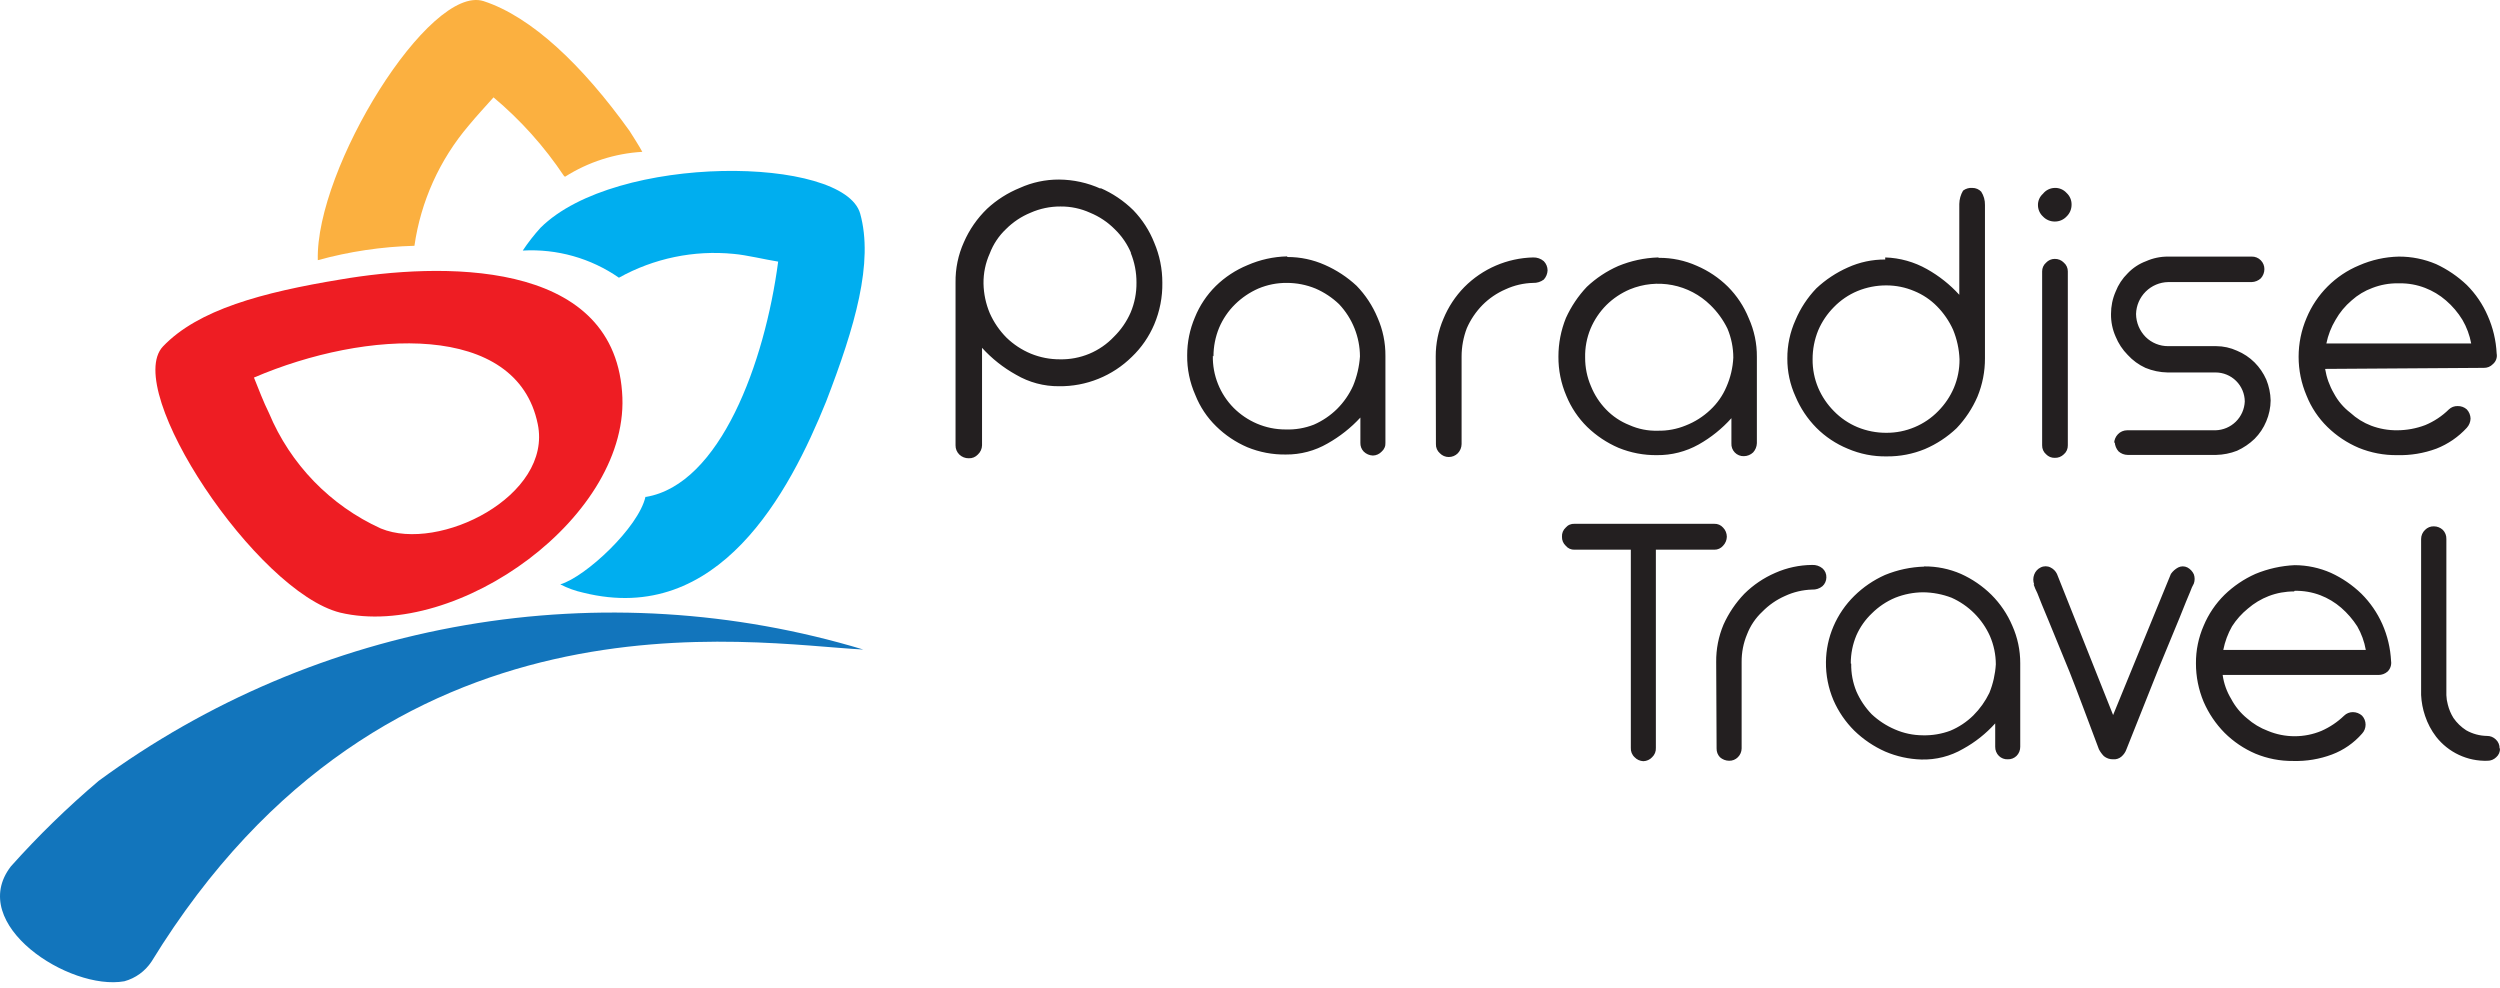
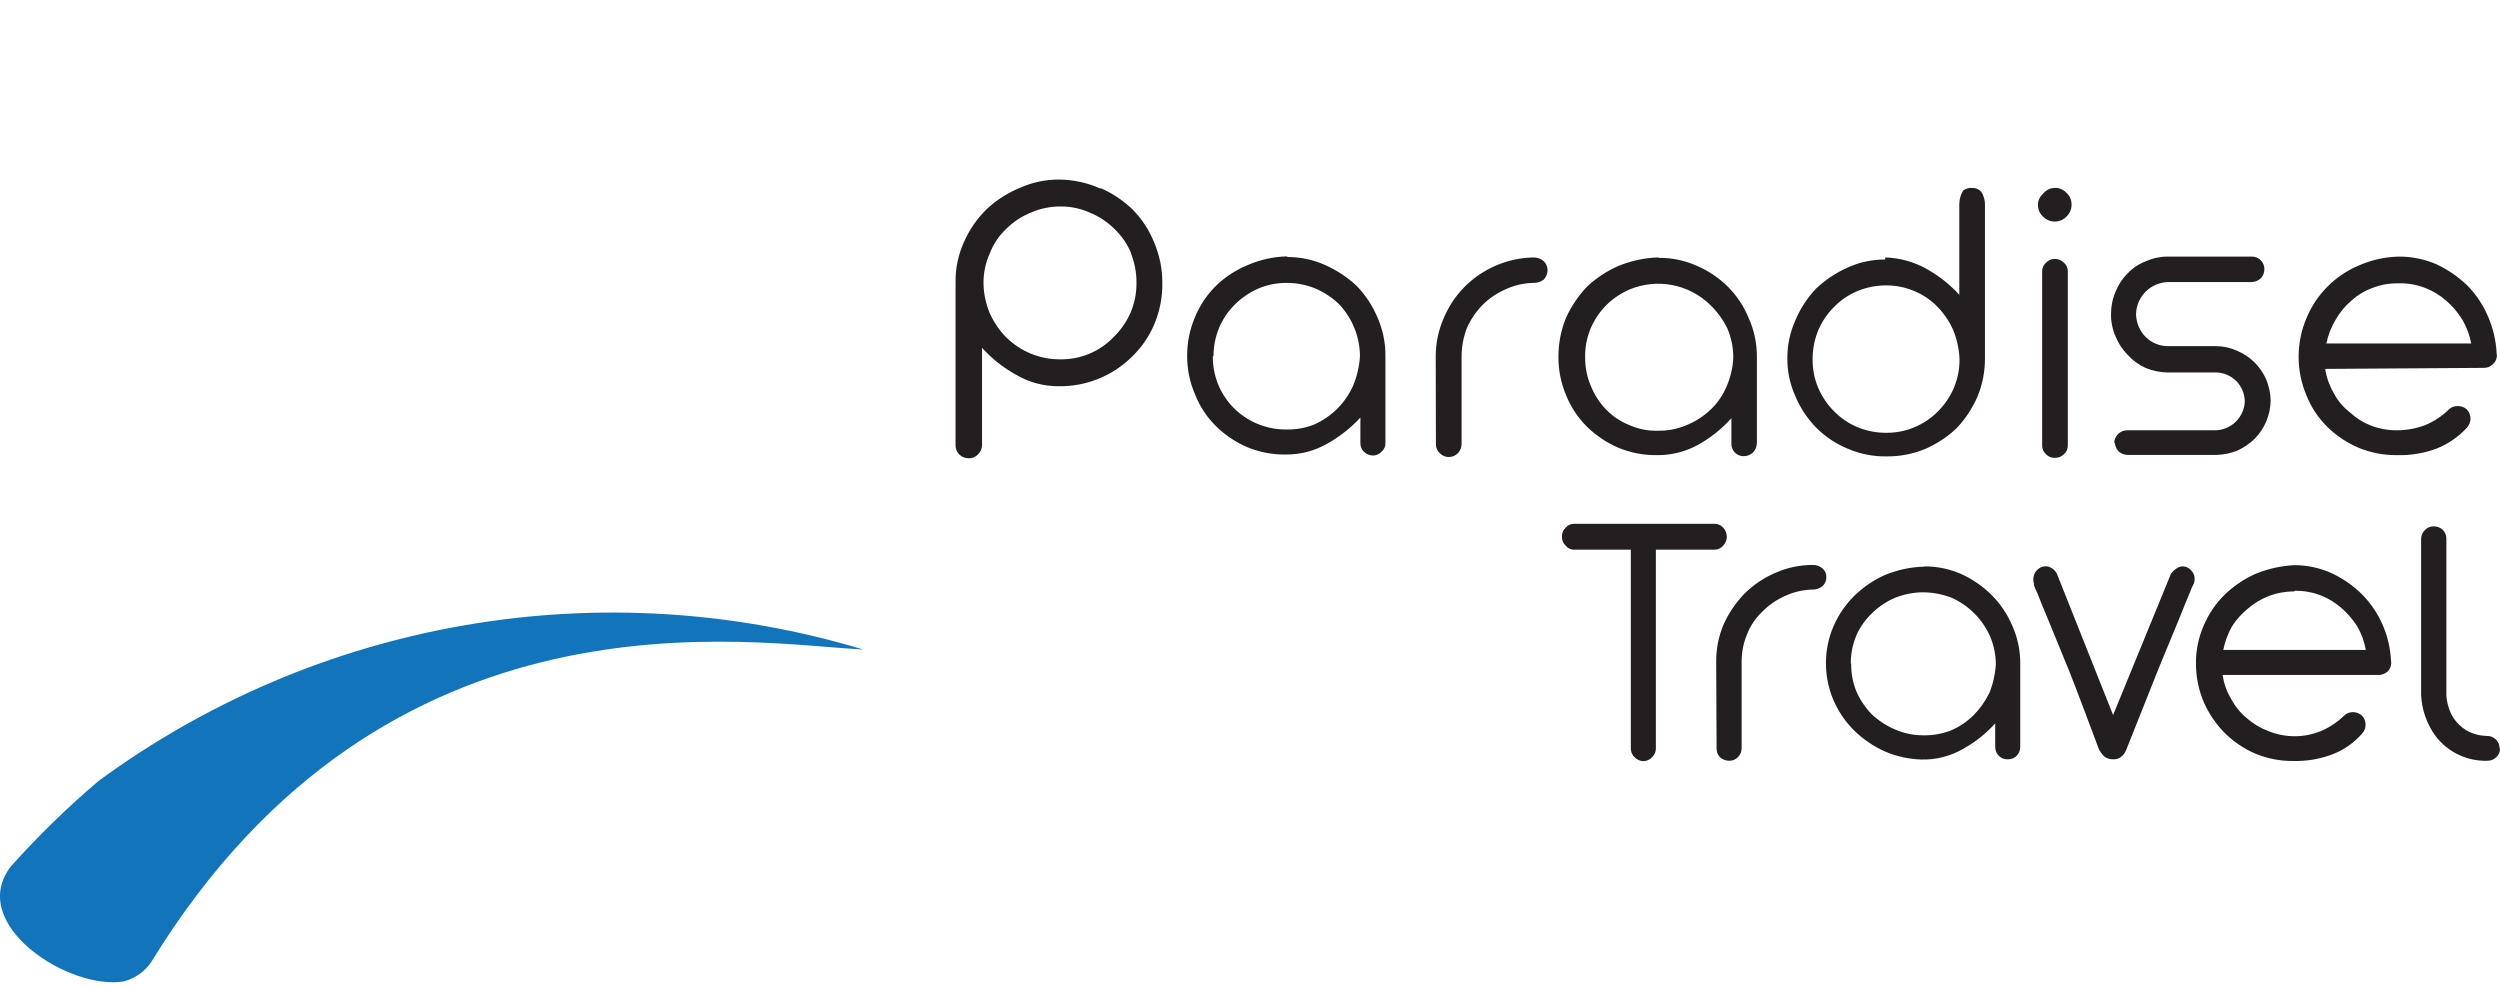
<svg xmlns="http://www.w3.org/2000/svg" width="124" height="49" viewBox="0 0 124 49" fill="none">
-   <path d="M27.977 8.733C27.003 7.271 25.825 5.957 24.479 4.829C24.075 5.284 23.64 5.75 23.247 6.227C21.805 7.921 20.872 9.989 20.556 12.191C18.935 12.235 17.326 12.475 15.763 12.905C15.639 8.349 21.301 -0.794 23.982 0.055C26.373 0.832 28.898 3.245 31.227 6.496C31.351 6.693 31.724 7.273 31.858 7.531C30.498 7.61 29.18 8.034 28.029 8.764L27.977 8.733Z" fill="#FBB040" />
  <path d="M63.863 12.748C64.501 12.746 65.132 12.881 65.715 13.141C66.294 13.396 66.826 13.746 67.289 14.177C67.729 14.632 68.08 15.166 68.324 15.751C68.589 16.351 68.723 17 68.717 17.656V21.964C68.722 22.046 68.708 22.128 68.675 22.203C68.643 22.279 68.593 22.346 68.531 22.399C68.475 22.459 68.408 22.507 68.333 22.541C68.259 22.575 68.178 22.593 68.096 22.595C67.925 22.589 67.762 22.519 67.641 22.399C67.585 22.341 67.542 22.273 67.513 22.198C67.485 22.123 67.472 22.044 67.475 21.964V20.711C67.004 21.221 66.455 21.654 65.85 21.995C65.222 22.36 64.507 22.55 63.78 22.544C63.123 22.554 62.472 22.431 61.865 22.181C61.291 21.934 60.768 21.583 60.323 21.146C59.872 20.707 59.519 20.177 59.288 19.592C59.013 18.973 58.876 18.302 58.884 17.625C58.883 16.977 59.013 16.336 59.267 15.741C59.503 15.158 59.855 14.63 60.302 14.187C60.755 13.745 61.289 13.393 61.875 13.152C62.493 12.881 63.157 12.733 63.831 12.717M60.157 17.646C60.147 18.125 60.234 18.601 60.412 19.045C60.59 19.49 60.855 19.894 61.192 20.234C61.523 20.564 61.912 20.827 62.341 21.011C62.789 21.203 63.272 21.302 63.759 21.301C64.24 21.319 64.719 21.238 65.167 21.063C65.594 20.876 65.983 20.613 66.316 20.286C66.649 19.955 66.919 19.565 67.113 19.137C67.305 18.672 67.42 18.179 67.454 17.677C67.45 16.714 67.08 15.789 66.419 15.088C66.079 14.762 65.682 14.499 65.25 14.312C64.8 14.127 64.318 14.032 63.831 14.032C63.345 14.027 62.862 14.123 62.413 14.312C61.987 14.499 61.598 14.762 61.265 15.088C60.924 15.422 60.654 15.819 60.468 16.258C60.283 16.708 60.188 17.19 60.188 17.677L60.157 17.646ZM71.212 17.677C71.211 17.036 71.341 16.401 71.594 15.813C71.835 15.227 72.187 14.692 72.63 14.239C73.536 13.326 74.76 12.799 76.045 12.769C76.238 12.763 76.427 12.829 76.573 12.955C76.692 13.077 76.759 13.24 76.76 13.411C76.753 13.58 76.687 13.741 76.573 13.866C76.421 13.98 76.235 14.039 76.045 14.032C75.569 14.043 75.1 14.152 74.669 14.353C74.243 14.537 73.857 14.801 73.53 15.13C73.204 15.463 72.941 15.852 72.754 16.279C72.584 16.725 72.496 17.199 72.495 17.677V22.026C72.493 22.196 72.426 22.358 72.309 22.481C72.249 22.541 72.178 22.589 72.1 22.621C72.022 22.653 71.938 22.669 71.853 22.668C71.772 22.668 71.692 22.651 71.617 22.619C71.542 22.587 71.475 22.54 71.418 22.481C71.353 22.425 71.302 22.355 71.268 22.276C71.234 22.197 71.218 22.112 71.222 22.026L71.212 17.677ZM82.287 12.789C82.932 12.785 83.571 12.919 84.16 13.183C84.734 13.428 85.258 13.78 85.702 14.218C86.148 14.665 86.5 15.197 86.737 15.782C87.008 16.384 87.146 17.037 87.141 17.698V21.984C87.135 22.154 87.069 22.315 86.955 22.44C86.832 22.557 86.669 22.624 86.499 22.626C86.415 22.63 86.331 22.615 86.253 22.583C86.175 22.552 86.104 22.504 86.046 22.444C85.987 22.383 85.942 22.311 85.913 22.232C85.884 22.153 85.873 22.068 85.878 21.984V20.742C85.412 21.263 84.863 21.704 84.253 22.047C83.621 22.401 82.907 22.583 82.183 22.575C81.531 22.583 80.883 22.459 80.279 22.212C79.703 21.964 79.177 21.613 78.726 21.177C78.28 20.738 77.927 20.213 77.691 19.634C77.427 19.019 77.293 18.356 77.298 17.687C77.297 17.031 77.424 16.38 77.67 15.771C77.928 15.204 78.277 14.682 78.705 14.229C79.163 13.797 79.692 13.446 80.268 13.193C80.893 12.935 81.559 12.792 82.235 12.769M78.623 17.739C78.621 18.227 78.719 18.71 78.912 19.157C79.085 19.585 79.338 19.975 79.658 20.307C79.984 20.646 80.379 20.911 80.817 21.084C81.259 21.282 81.74 21.378 82.225 21.363C82.7 21.373 83.172 21.285 83.612 21.104C84.065 20.927 84.48 20.663 84.833 20.328C85.176 20.008 85.448 19.62 85.63 19.189C85.832 18.73 85.948 18.239 85.972 17.739C85.972 17.245 85.873 16.755 85.682 16.3C85.469 15.863 85.182 15.467 84.833 15.13C84.316 14.623 83.662 14.279 82.952 14.141C82.242 14.003 81.506 14.077 80.838 14.353C80.406 14.537 80.013 14.8 79.678 15.13C79.344 15.465 79.076 15.863 78.892 16.3C78.703 16.755 78.611 17.246 78.623 17.739ZM93.507 12.769C94.234 12.791 94.944 12.991 95.577 13.348C96.177 13.684 96.719 14.114 97.181 14.622V10.118C97.185 9.885 97.249 9.656 97.368 9.455C97.501 9.354 97.667 9.306 97.833 9.321C97.915 9.321 97.995 9.337 98.07 9.369C98.144 9.401 98.212 9.448 98.268 9.507C98.395 9.704 98.46 9.935 98.454 10.17V17.77C98.457 18.424 98.331 19.071 98.082 19.675C97.832 20.253 97.481 20.783 97.047 21.239C96.588 21.675 96.055 22.026 95.473 22.274C94.876 22.52 94.235 22.643 93.59 22.637C92.921 22.65 92.257 22.519 91.644 22.254C91.063 22.015 90.535 21.663 90.091 21.218C89.65 20.771 89.299 20.244 89.056 19.665C88.786 19.074 88.648 18.43 88.652 17.78C88.648 17.124 88.786 16.474 89.056 15.875C89.302 15.291 89.653 14.758 90.091 14.301C90.55 13.871 91.079 13.521 91.654 13.266C92.236 13.002 92.868 12.868 93.507 12.872M97.192 17.822C97.173 17.316 97.064 16.818 96.871 16.351C96.676 15.921 96.406 15.528 96.074 15.192C95.753 14.866 95.369 14.609 94.945 14.436C94.51 14.251 94.042 14.156 93.569 14.156C93.076 14.153 92.586 14.248 92.13 14.436C91.69 14.619 91.292 14.891 90.96 15.233C90.631 15.564 90.368 15.954 90.184 16.383C89.998 16.839 89.903 17.328 89.905 17.822C89.9 18.309 89.995 18.791 90.184 19.24C90.368 19.669 90.631 20.059 90.96 20.39C91.292 20.732 91.69 21.003 92.13 21.187C92.586 21.375 93.076 21.47 93.569 21.467C94.049 21.469 94.524 21.374 94.966 21.187C95.406 21.003 95.804 20.732 96.136 20.39C96.465 20.059 96.728 19.669 96.912 19.24C97.101 18.791 97.196 18.309 97.192 17.822ZM101.083 10.19C101.079 10.081 101.099 9.973 101.142 9.872C101.185 9.772 101.25 9.683 101.332 9.61C101.401 9.523 101.489 9.451 101.589 9.401C101.69 9.351 101.8 9.324 101.911 9.321C102.022 9.316 102.132 9.336 102.234 9.379C102.336 9.422 102.427 9.487 102.501 9.569C102.582 9.643 102.645 9.732 102.688 9.832C102.731 9.932 102.752 10.04 102.75 10.149C102.751 10.259 102.729 10.368 102.687 10.47C102.644 10.571 102.581 10.663 102.501 10.739C102.426 10.82 102.334 10.883 102.233 10.926C102.131 10.969 102.022 10.99 101.911 10.988C101.803 10.988 101.696 10.966 101.596 10.923C101.496 10.88 101.406 10.818 101.332 10.739C101.25 10.665 101.186 10.573 101.143 10.471C101.1 10.369 101.08 10.259 101.083 10.149M101.29 13.462C101.289 13.38 101.306 13.298 101.34 13.223C101.374 13.148 101.424 13.081 101.487 13.027C101.541 12.969 101.607 12.922 101.68 12.89C101.753 12.858 101.832 12.841 101.911 12.841C101.996 12.839 102.08 12.854 102.159 12.886C102.237 12.918 102.308 12.966 102.367 13.027C102.43 13.081 102.48 13.148 102.514 13.223C102.548 13.298 102.565 13.38 102.564 13.462V22.088C102.566 22.172 102.55 22.256 102.516 22.333C102.482 22.41 102.431 22.479 102.367 22.533C102.307 22.592 102.236 22.638 102.157 22.669C102.079 22.699 101.995 22.713 101.911 22.709C101.832 22.711 101.754 22.696 101.681 22.666C101.608 22.636 101.542 22.59 101.487 22.533C101.423 22.479 101.372 22.41 101.338 22.333C101.304 22.256 101.288 22.172 101.29 22.088V13.462ZM104.861 21.984C104.866 21.818 104.933 21.659 105.048 21.539C105.106 21.477 105.177 21.428 105.255 21.394C105.334 21.36 105.418 21.343 105.503 21.342H109.892C110.269 21.332 110.629 21.179 110.898 20.914C111.167 20.648 111.325 20.291 111.341 19.913C111.338 19.531 111.184 19.165 110.913 18.895C110.641 18.625 110.274 18.474 109.892 18.474H107.511C107.134 18.468 106.762 18.39 106.414 18.246C106.081 18.093 105.781 17.875 105.534 17.604C105.276 17.343 105.072 17.033 104.934 16.693C104.778 16.341 104.701 15.96 104.706 15.575C104.705 15.194 104.782 14.816 104.934 14.467C105.067 14.124 105.272 13.813 105.534 13.556C105.788 13.288 106.1 13.083 106.445 12.955C106.79 12.801 107.164 12.724 107.542 12.727H111.682C111.767 12.724 111.852 12.739 111.93 12.772C112.009 12.804 112.079 12.852 112.138 12.914C112.194 12.971 112.239 13.039 112.269 13.114C112.299 13.188 112.315 13.268 112.314 13.348C112.313 13.517 112.251 13.679 112.138 13.804C112.014 13.92 111.852 13.986 111.682 13.991H107.542C107.124 13.998 106.724 14.168 106.427 14.463C106.13 14.758 105.959 15.156 105.948 15.575C105.953 16.002 106.124 16.41 106.424 16.714C106.571 16.86 106.746 16.975 106.938 17.053C107.13 17.131 107.335 17.171 107.542 17.169H109.923C110.28 17.17 110.633 17.248 110.958 17.397C111.282 17.532 111.578 17.729 111.827 17.977C112.071 18.222 112.267 18.51 112.407 18.826C112.542 19.155 112.615 19.506 112.624 19.862C112.62 20.218 112.546 20.57 112.407 20.897C112.273 21.222 112.076 21.518 111.827 21.767C111.573 22.012 111.279 22.211 110.958 22.357C110.628 22.486 110.277 22.556 109.923 22.564H105.534C105.366 22.563 105.204 22.5 105.079 22.388C104.967 22.262 104.901 22.101 104.892 21.933L104.861 21.984ZM115.326 18.298C115.396 18.725 115.543 19.136 115.761 19.51C115.96 19.886 116.239 20.215 116.578 20.473C116.879 20.751 117.23 20.969 117.613 21.115C118.024 21.269 118.459 21.346 118.897 21.342C119.374 21.341 119.848 21.254 120.294 21.084C120.73 20.902 121.128 20.639 121.464 20.307C121.522 20.252 121.59 20.209 121.664 20.18C121.739 20.152 121.819 20.139 121.898 20.141C122.066 20.136 122.229 20.195 122.354 20.307C122.47 20.431 122.536 20.593 122.54 20.762C122.534 20.932 122.468 21.093 122.354 21.218C121.936 21.674 121.419 22.028 120.843 22.254C120.221 22.484 119.56 22.593 118.897 22.575C118.244 22.583 117.596 22.459 116.992 22.212C116.415 21.967 115.888 21.616 115.44 21.177C114.99 20.737 114.637 20.208 114.405 19.623C114.145 19.015 114.011 18.36 114.011 17.698C114.011 17.035 114.145 16.38 114.405 15.771C114.895 14.591 115.833 13.653 117.013 13.162C117.634 12.89 118.302 12.742 118.98 12.727C119.616 12.724 120.247 12.851 120.832 13.1C121.392 13.36 121.906 13.71 122.354 14.136C122.791 14.573 123.143 15.09 123.389 15.658C123.652 16.249 123.803 16.885 123.834 17.532C123.853 17.628 123.846 17.729 123.813 17.821C123.78 17.914 123.723 17.997 123.648 18.06C123.589 18.121 123.518 18.17 123.44 18.202C123.361 18.234 123.277 18.249 123.192 18.246L115.326 18.298ZM118.938 14.053C118.507 14.047 118.078 14.125 117.675 14.28C117.294 14.419 116.942 14.63 116.64 14.902C116.32 15.173 116.05 15.499 115.843 15.865C115.626 16.226 115.472 16.622 115.388 17.035H122.571C122.495 16.623 122.348 16.227 122.137 15.865C121.916 15.503 121.64 15.178 121.319 14.902C121.013 14.636 120.662 14.426 120.284 14.28C119.881 14.125 119.453 14.047 119.021 14.053H118.938ZM77.474 26.623C77.469 26.538 77.483 26.453 77.515 26.374C77.547 26.296 77.597 26.225 77.66 26.168C77.713 26.105 77.78 26.055 77.855 26.023C77.931 25.991 78.013 25.976 78.095 25.981H85.03C85.111 25.978 85.193 25.993 85.268 26.025C85.343 26.058 85.41 26.106 85.464 26.168C85.584 26.289 85.65 26.453 85.651 26.623C85.647 26.79 85.58 26.949 85.464 27.069C85.411 27.131 85.344 27.182 85.269 27.216C85.194 27.25 85.112 27.267 85.03 27.265H82.131V37.092C82.136 37.178 82.122 37.265 82.09 37.346C82.058 37.426 82.008 37.499 81.945 37.558C81.89 37.618 81.822 37.667 81.748 37.7C81.673 37.734 81.592 37.753 81.51 37.755C81.345 37.748 81.189 37.678 81.076 37.558C81.012 37.499 80.963 37.426 80.93 37.346C80.898 37.265 80.884 37.178 80.889 37.092V27.265H78.095C78.012 27.268 77.93 27.252 77.854 27.218C77.779 27.184 77.712 27.133 77.66 27.069C77.599 27.012 77.55 26.943 77.518 26.866C77.486 26.789 77.471 26.706 77.474 26.623ZM85.123 32.836C85.116 32.2 85.239 31.569 85.485 30.983C85.74 30.416 86.09 29.898 86.52 29.45C86.962 29.013 87.481 28.662 88.052 28.415C88.629 28.159 89.253 28.025 89.884 28.021C90.068 28.012 90.248 28.071 90.391 28.187C90.456 28.243 90.508 28.313 90.542 28.392C90.576 28.471 90.592 28.557 90.588 28.642C90.587 28.725 90.569 28.806 90.535 28.881C90.502 28.956 90.452 29.023 90.391 29.077C90.248 29.193 90.068 29.252 89.884 29.243C89.415 29.256 88.953 29.365 88.528 29.564C88.109 29.75 87.73 30.013 87.41 30.341C87.077 30.651 86.819 31.034 86.655 31.459C86.472 31.895 86.381 32.364 86.385 32.836V37.123C86.383 37.287 86.316 37.443 86.199 37.558C86.143 37.615 86.075 37.661 86 37.691C85.925 37.721 85.845 37.736 85.764 37.734C85.596 37.732 85.434 37.67 85.309 37.558C85.254 37.5 85.211 37.432 85.182 37.357C85.154 37.282 85.141 37.203 85.143 37.123L85.123 32.836ZM95.432 28.094C96.062 28.087 96.686 28.214 97.264 28.466C97.825 28.719 98.337 29.07 98.775 29.502C99.215 29.942 99.567 30.462 99.81 31.034C100.072 31.621 100.206 32.256 100.204 32.898V37.04C100.205 37.125 100.189 37.209 100.157 37.287C100.125 37.366 100.078 37.437 100.017 37.496C99.96 37.551 99.891 37.594 99.817 37.623C99.742 37.651 99.662 37.664 99.582 37.661C99.503 37.665 99.423 37.652 99.348 37.623C99.273 37.595 99.205 37.551 99.148 37.496C99.087 37.437 99.04 37.366 99.008 37.287C98.976 37.209 98.96 37.125 98.962 37.04V35.88C98.505 36.388 97.966 36.816 97.368 37.144C96.74 37.51 96.023 37.692 95.297 37.672C94.681 37.653 94.074 37.52 93.507 37.278C92.939 37.026 92.421 36.675 91.975 36.243C91.538 35.809 91.187 35.296 90.94 34.731C90.686 34.132 90.559 33.487 90.567 32.836C90.573 32.227 90.7 31.625 90.94 31.066C91.184 30.499 91.535 29.986 91.975 29.554C92.416 29.12 92.931 28.77 93.496 28.518C94.115 28.264 94.774 28.123 95.442 28.104M91.82 32.919C91.811 33.391 91.899 33.86 92.078 34.296C92.261 34.714 92.517 35.096 92.834 35.425C93.173 35.743 93.565 35.999 93.993 36.181C94.427 36.371 94.896 36.469 95.37 36.471C95.836 36.483 96.299 36.406 96.736 36.243C97.16 36.066 97.547 35.809 97.875 35.487C98.202 35.162 98.471 34.784 98.672 34.369C98.856 33.917 98.964 33.437 98.993 32.95C98.992 32.469 98.893 31.994 98.703 31.552C98.324 30.704 97.646 30.026 96.798 29.647C96.345 29.473 95.865 29.382 95.38 29.378C94.909 29.382 94.442 29.473 94.004 29.647C93.57 29.828 93.177 30.092 92.844 30.424C92.519 30.732 92.259 31.101 92.078 31.511C91.892 31.953 91.797 32.429 91.799 32.909L91.82 32.919ZM100.897 28.994C100.835 28.835 100.835 28.657 100.897 28.497C100.954 28.343 101.069 28.216 101.218 28.145C101.293 28.107 101.377 28.087 101.461 28.087C101.546 28.087 101.629 28.107 101.704 28.145C101.845 28.213 101.958 28.326 102.025 28.466L104.81 35.466L107.677 28.466C107.77 28.332 107.895 28.222 108.039 28.145C108.11 28.11 108.188 28.091 108.267 28.091C108.346 28.091 108.424 28.11 108.494 28.145C108.636 28.221 108.748 28.341 108.815 28.487C108.867 28.635 108.867 28.795 108.815 28.943C108.744 29.068 108.686 29.2 108.639 29.336C108.525 29.585 108.36 30.02 108.111 30.631L107.076 33.136C106.662 34.172 106.114 35.539 105.472 37.164C105.423 37.305 105.337 37.43 105.224 37.527C105.167 37.576 105.101 37.613 105.03 37.636C104.959 37.659 104.884 37.668 104.81 37.661C104.644 37.666 104.483 37.611 104.354 37.506C104.255 37.405 104.171 37.29 104.106 37.164C103.536 35.653 103.071 34.389 102.657 33.343L101.622 30.817C101.353 30.175 101.166 29.719 101.052 29.419C100.98 29.279 100.918 29.134 100.866 28.984L100.897 28.994ZM110.244 33.478C110.302 33.9 110.446 34.305 110.668 34.669C110.863 35.04 111.13 35.367 111.455 35.632C111.759 35.9 112.11 36.11 112.49 36.253C112.91 36.428 113.36 36.517 113.815 36.517C114.269 36.517 114.72 36.428 115.14 36.253C115.557 36.07 115.939 35.814 116.268 35.497C116.325 35.441 116.393 35.396 116.468 35.366C116.542 35.336 116.622 35.321 116.702 35.321C116.871 35.322 117.033 35.385 117.158 35.497C117.271 35.618 117.333 35.777 117.333 35.943C117.333 36.108 117.271 36.267 117.158 36.388C116.754 36.851 116.242 37.207 115.667 37.423C115.052 37.654 114.399 37.763 113.742 37.744C113.1 37.751 112.462 37.628 111.869 37.382C111.297 37.136 110.778 36.785 110.337 36.346C109.901 35.904 109.55 35.384 109.302 34.814C109.047 34.208 108.917 33.556 108.919 32.898C108.915 32.257 109.045 31.622 109.302 31.034C109.542 30.46 109.894 29.939 110.337 29.502C110.783 29.07 111.301 28.719 111.869 28.466C112.487 28.21 113.146 28.063 113.815 28.032C114.435 28.034 115.048 28.164 115.616 28.415C116.174 28.672 116.685 29.022 117.127 29.45C117.561 29.883 117.912 30.392 118.162 30.952C118.418 31.531 118.565 32.152 118.597 32.784C118.612 32.88 118.604 32.978 118.573 33.07C118.543 33.162 118.49 33.245 118.421 33.312C118.297 33.419 118.139 33.478 117.976 33.478H110.244ZM113.784 29.336C113.356 29.334 112.931 29.411 112.531 29.564C112.153 29.71 111.803 29.92 111.496 30.185C111.189 30.435 110.923 30.732 110.709 31.066C110.502 31.43 110.356 31.825 110.275 32.236H117.344C117.271 31.824 117.128 31.428 116.92 31.066C116.699 30.722 116.431 30.412 116.123 30.144C115.816 29.879 115.466 29.668 115.088 29.523C114.681 29.369 114.249 29.295 113.815 29.305L113.784 29.336ZM124 37.123C124.003 37.205 123.988 37.286 123.956 37.362C123.923 37.437 123.875 37.504 123.813 37.558C123.756 37.614 123.688 37.659 123.614 37.689C123.539 37.72 123.459 37.735 123.379 37.734C122.89 37.75 122.406 37.65 121.963 37.443C121.521 37.236 121.133 36.928 120.832 36.543C120.593 36.231 120.408 35.881 120.284 35.508C120.17 35.173 120.104 34.825 120.087 34.472V26.737C120.087 26.652 120.104 26.567 120.138 26.489C120.172 26.41 120.221 26.34 120.284 26.282C120.34 26.224 120.408 26.179 120.483 26.148C120.558 26.118 120.638 26.104 120.718 26.106C120.884 26.106 121.043 26.169 121.164 26.282C121.223 26.341 121.269 26.413 121.299 26.491C121.329 26.569 121.343 26.653 121.34 26.737V34.483C121.345 34.64 121.369 34.797 121.412 34.949C121.469 35.183 121.564 35.407 121.691 35.611C121.859 35.855 122.074 36.062 122.323 36.222C122.639 36.401 122.995 36.497 123.358 36.502C123.438 36.501 123.518 36.516 123.593 36.546C123.667 36.577 123.735 36.621 123.793 36.678C123.854 36.734 123.902 36.803 123.934 36.88C123.966 36.957 123.982 37.04 123.979 37.123H124ZM54.568 9.321C55.181 9.584 55.739 9.96 56.214 10.428C56.66 10.891 57.012 11.436 57.249 12.034C57.517 12.662 57.654 13.338 57.652 14.022C57.664 14.732 57.526 15.438 57.249 16.093C56.992 16.697 56.616 17.244 56.141 17.698C55.665 18.168 55.101 18.539 54.481 18.789C53.861 19.04 53.197 19.165 52.529 19.157C51.779 19.164 51.043 18.967 50.397 18.588C49.765 18.238 49.195 17.786 48.709 17.252V22.088C48.707 22.174 48.688 22.259 48.652 22.337C48.616 22.415 48.566 22.485 48.502 22.544C48.445 22.606 48.374 22.655 48.295 22.688C48.217 22.72 48.132 22.734 48.047 22.73C47.961 22.731 47.875 22.715 47.795 22.683C47.715 22.651 47.643 22.604 47.581 22.544C47.521 22.484 47.473 22.413 47.441 22.335C47.409 22.257 47.393 22.173 47.395 22.088V14.011C47.385 13.323 47.526 12.64 47.809 12.013C48.08 11.39 48.47 10.828 48.958 10.356C49.432 9.915 49.983 9.565 50.583 9.321C51.194 9.044 51.858 8.903 52.529 8.906C53.243 8.911 53.949 9.066 54.599 9.362M56.11 12.572C55.921 12.115 55.639 11.702 55.282 11.36C54.936 11.014 54.524 10.739 54.071 10.553C53.61 10.343 53.108 10.237 52.601 10.242C52.088 10.239 51.58 10.345 51.111 10.553C50.658 10.739 50.246 11.014 49.9 11.36C49.542 11.698 49.266 12.112 49.092 12.572C48.881 13.04 48.775 13.549 48.782 14.063C48.791 14.568 48.897 15.067 49.092 15.533C49.292 15.984 49.573 16.395 49.92 16.745C50.27 17.085 50.681 17.355 51.131 17.542C51.588 17.729 52.077 17.824 52.57 17.822C53.07 17.833 53.567 17.739 54.029 17.547C54.491 17.354 54.907 17.067 55.251 16.703C55.601 16.36 55.882 15.952 56.079 15.502C56.276 15.034 56.375 14.53 56.369 14.022C56.373 13.51 56.274 13.003 56.079 12.53L56.11 12.572Z" fill="#231F20" />
  <path d="M4.895 38.73C10.28 34.779 16.509 32.135 23.091 31.005C29.672 29.874 36.426 30.289 42.82 32.217C37.22 31.937 19.21 28.634 7.514 47.697C7.198 48.174 6.72 48.52 6.168 48.671C3.446 49.157 -1.667 45.844 0.538 42.975C1.89 41.461 3.346 40.043 4.895 38.73Z" fill="#1275BC" />
-   <path d="M8.083 17.184C9.822 15.361 13 14.502 16.902 13.86C21.767 13.032 30.358 12.773 30.854 19.431C31.361 25.571 22.677 31.764 16.871 30.386C12.73 29.351 6.054 19.338 8.083 17.184ZM13.341 20.487C14.401 23.028 16.383 25.074 18.889 26.213C21.798 27.415 27.408 24.588 26.673 21.036C25.638 15.952 18.175 16.335 12.596 18.727C12.844 19.338 13.062 19.928 13.341 20.487Z" fill="#EE1D23" />
-   <path d="M32.045 24.646C35.719 24.025 37.934 17.998 38.597 12.976C37.996 12.883 37.013 12.645 36.392 12.593C34.419 12.398 32.433 12.81 30.699 13.774C29.303 12.805 27.624 12.332 25.928 12.428C26.193 12.03 26.487 11.653 26.808 11.299C30.534 7.592 41.857 7.727 42.665 10.595C43.337 13.018 42.416 16.176 40.977 19.914C39.156 24.419 35.657 31.066 28.94 29.399C28.54 29.312 28.154 29.173 27.791 28.985C29.064 28.602 31.672 26.158 32.014 24.646H32.045Z" fill="#00AEEF" />
</svg>